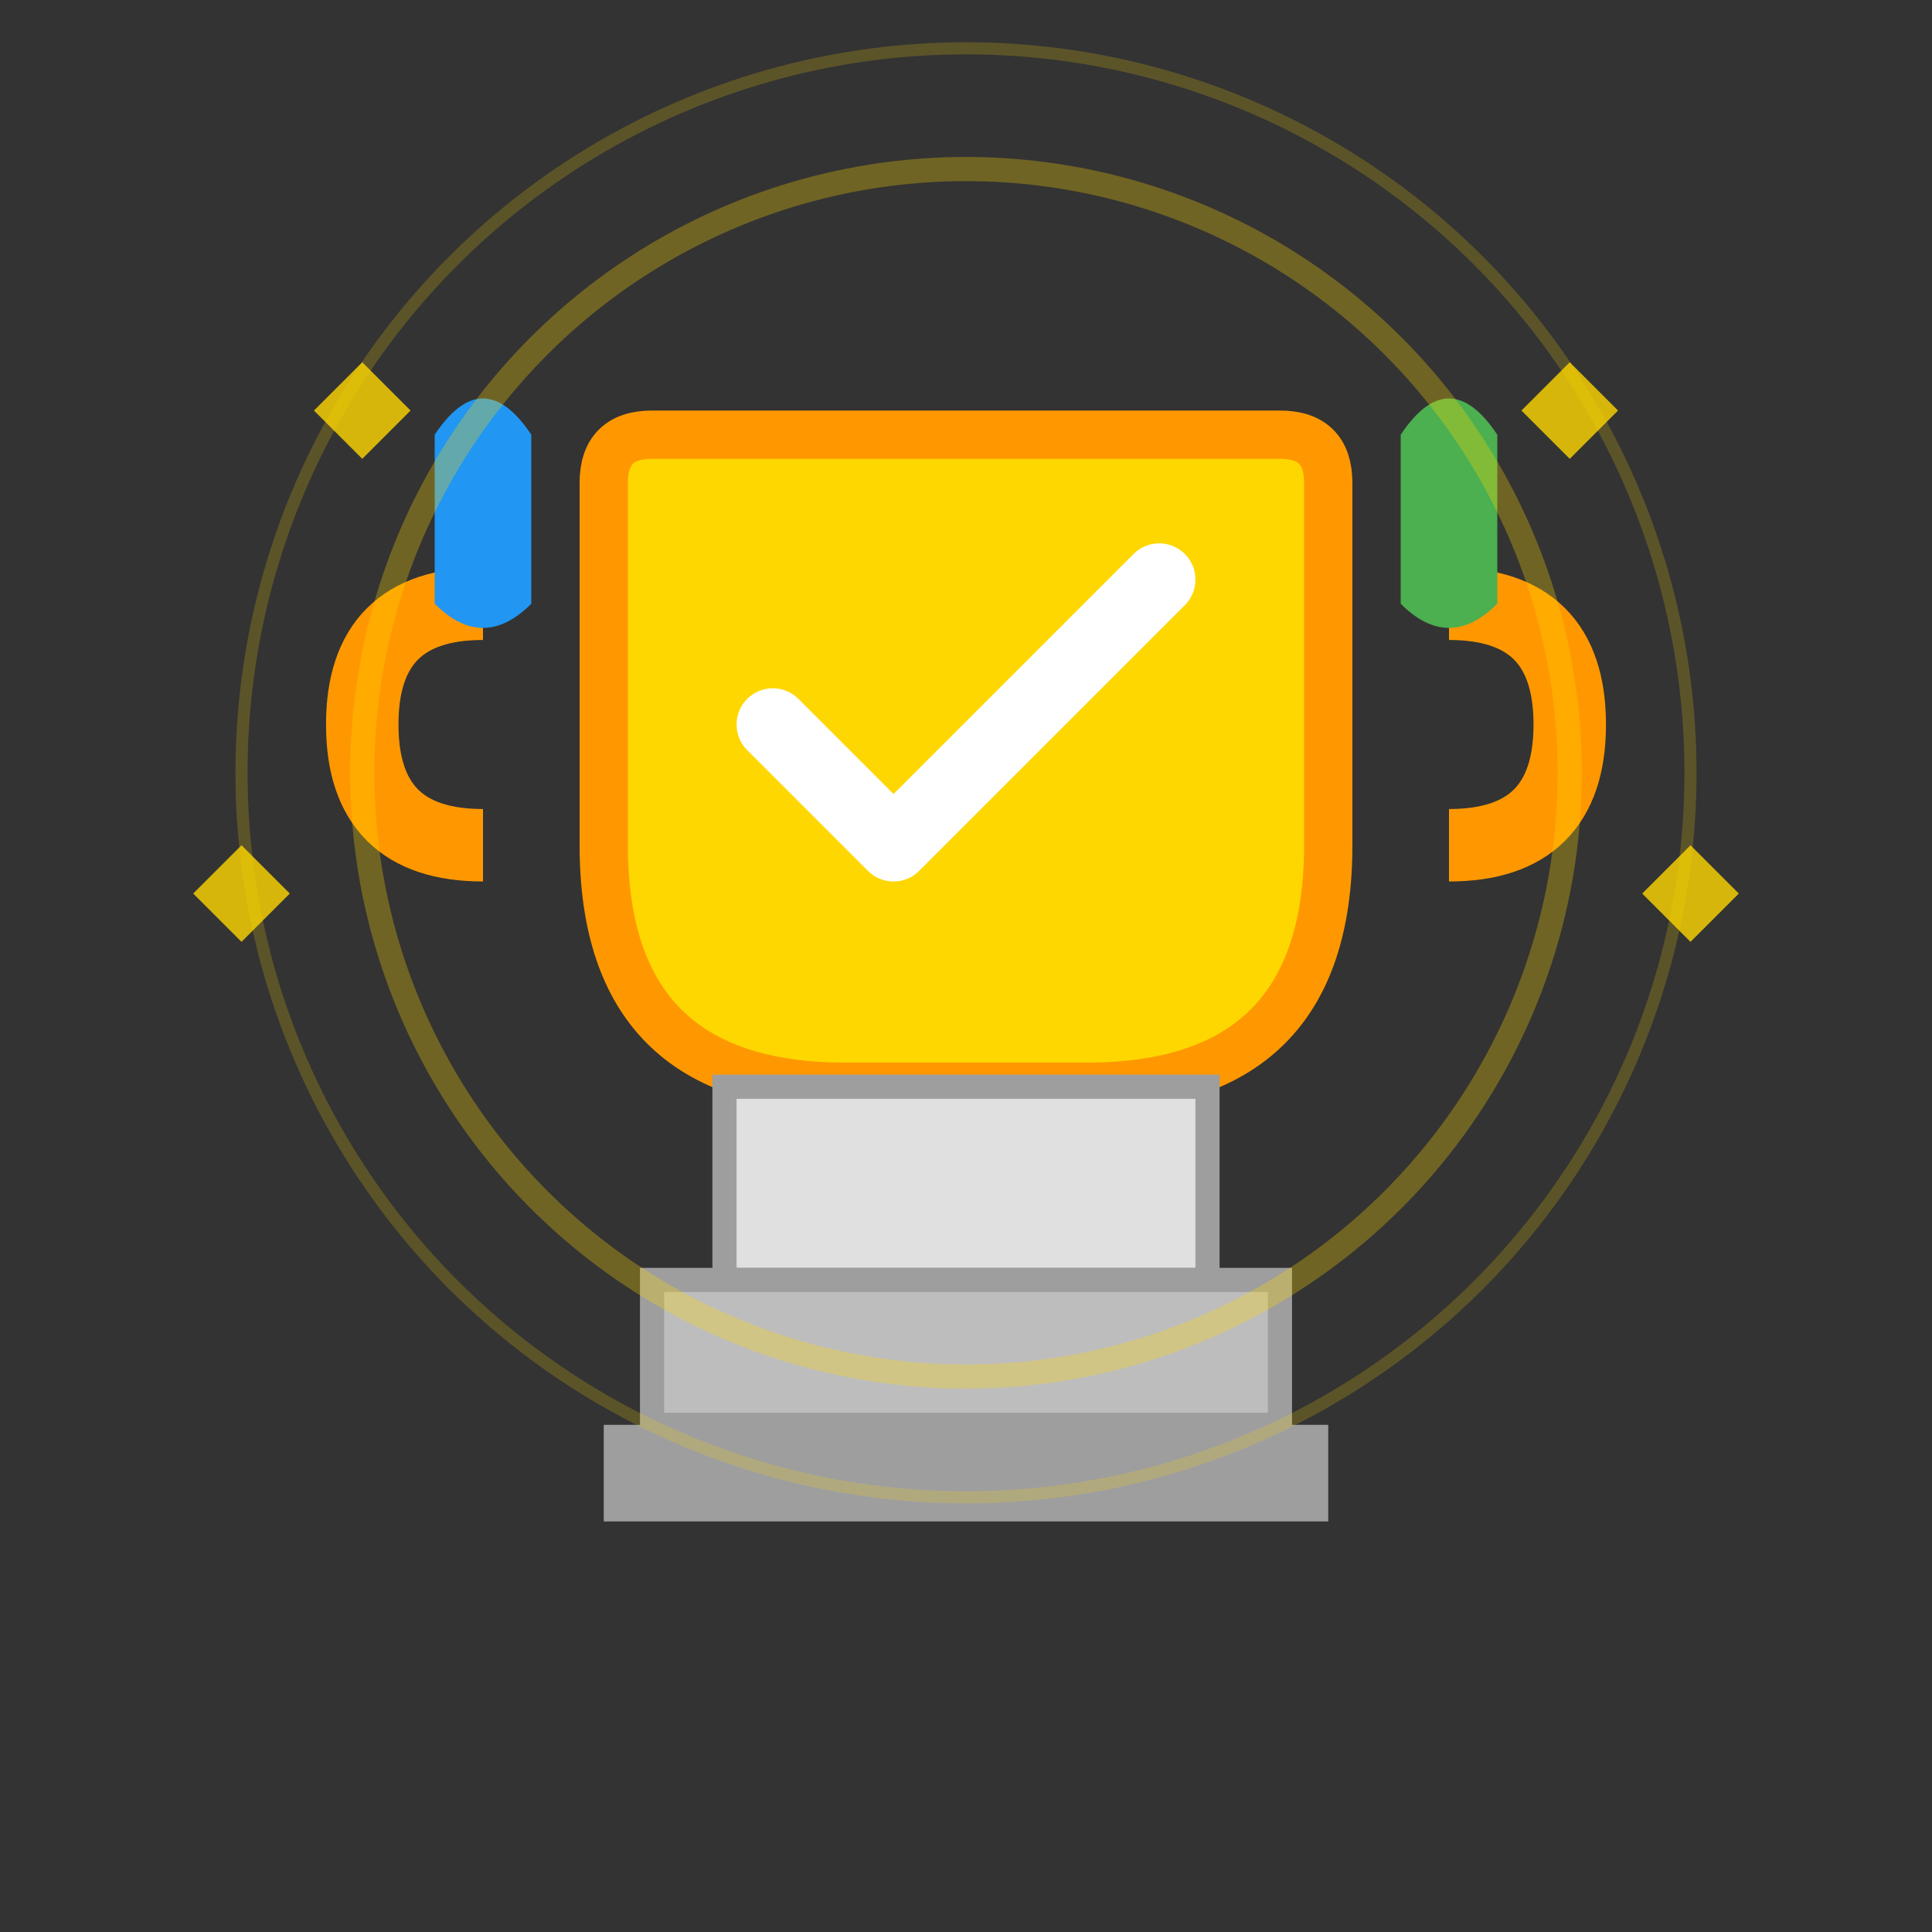
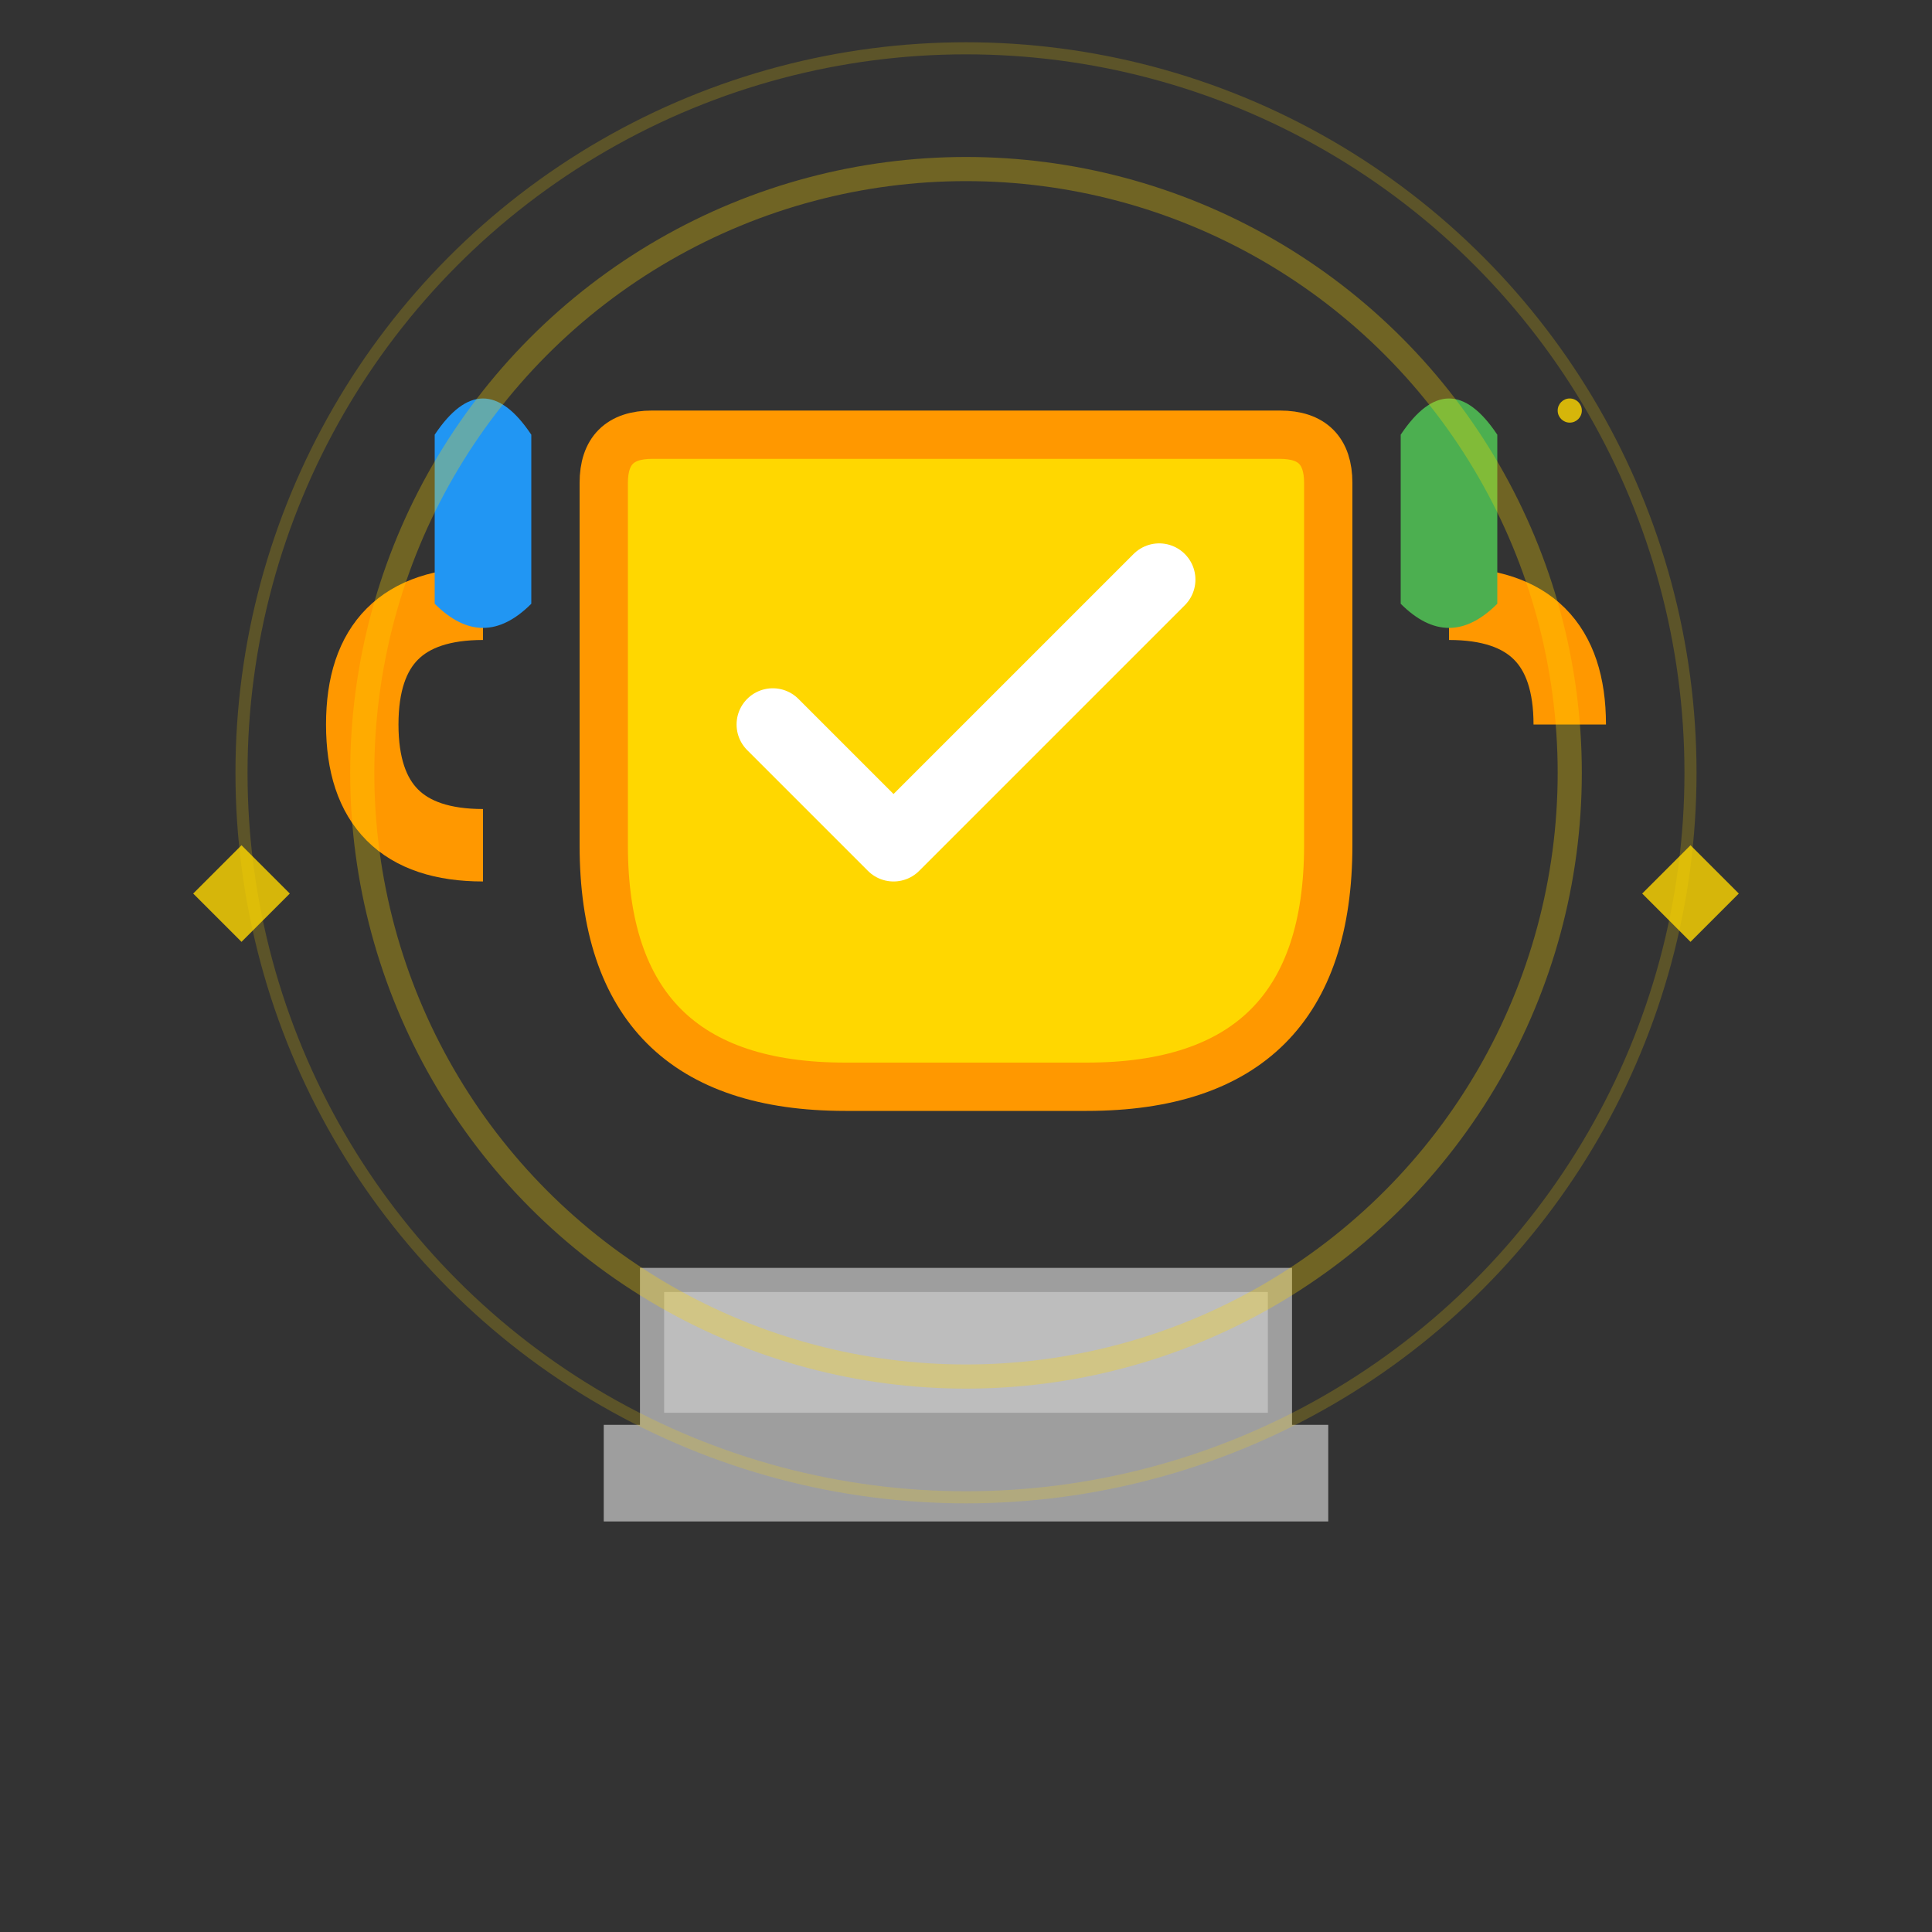
<svg xmlns="http://www.w3.org/2000/svg" width="80" height="80" viewBox="0 0 80 80" fill="none">
  <rect x="0" y="0" width="80" height="80" fill="#333333" stroke="none" />
  <path d="M25 20 Q25 18 27 18 L53 18 Q55 18 55 20 L55 35 Q55 45 45 45 L35 45 Q25 45 25 35 Z" fill="#FFD700" stroke="#FF9800" stroke-width="2" />
  <path d="M20 25 Q15 25 15 30 Q15 35 20 35" stroke="#FF9800" stroke-width="3" fill="none" />
-   <path d="M60 25 Q65 25 65 30 Q65 35 60 35" stroke="#FF9800" stroke-width="3" fill="none" />
-   <rect x="30" y="45" width="20" height="8" fill="#E0E0E0" stroke="#9E9E9E" stroke-width="1" />
+   <path d="M60 25 Q65 25 65 30 " stroke="#FF9800" stroke-width="3" fill="none" />
  <rect x="27" y="53" width="26" height="6" fill="#BDBDBD" stroke="#9E9E9E" stroke-width="1" />
  <rect x="25" y="59" width="30" height="4" fill="#9E9E9E" />
  <path d="M32 30 L37 35 L48 24" stroke="white" stroke-width="3" stroke-linecap="round" stroke-linejoin="round" />
  <g opacity="0.8">
-     <path d="M15 15 L17 17 L15 19 L13 17 Z" fill="#FFD700" />
-     <circle cx="15" cy="17" r="0.5" fill="#FFD700" />
-   </g>
+     </g>
  <g opacity="0.8">
-     <path d="M65 15 L67 17 L65 19 L63 17 Z" fill="#FFD700" />
    <circle cx="65" cy="17" r="0.5" fill="#FFD700" />
  </g>
  <g opacity="0.8">
    <path d="M10 35 L12 37 L10 39 L8 37 Z" fill="#FFD700" />
    <circle cx="10" cy="37" r="0.5" fill="#FFD700" />
  </g>
  <g opacity="0.8">
    <path d="M70 35 L72 37 L70 39 L68 37 Z" fill="#FFD700" />
    <circle cx="70" cy="37" r="0.5" fill="#FFD700" />
  </g>
  <path d="M22 18 Q20 15 18 18 L18 25 Q20 27 22 25 Z" fill="#2196F3" />
  <path d="M58 18 Q60 15 62 18 L62 25 Q60 27 58 25 Z" fill="#4CAF50" />
  <circle cx="40" cy="32" r="25" fill="none" stroke="#FFD700" stroke-width="1" opacity="0.3" />
  <circle cx="40" cy="32" r="30" fill="none" stroke="#FFD700" stroke-width="0.5" opacity="0.2" />
</svg>